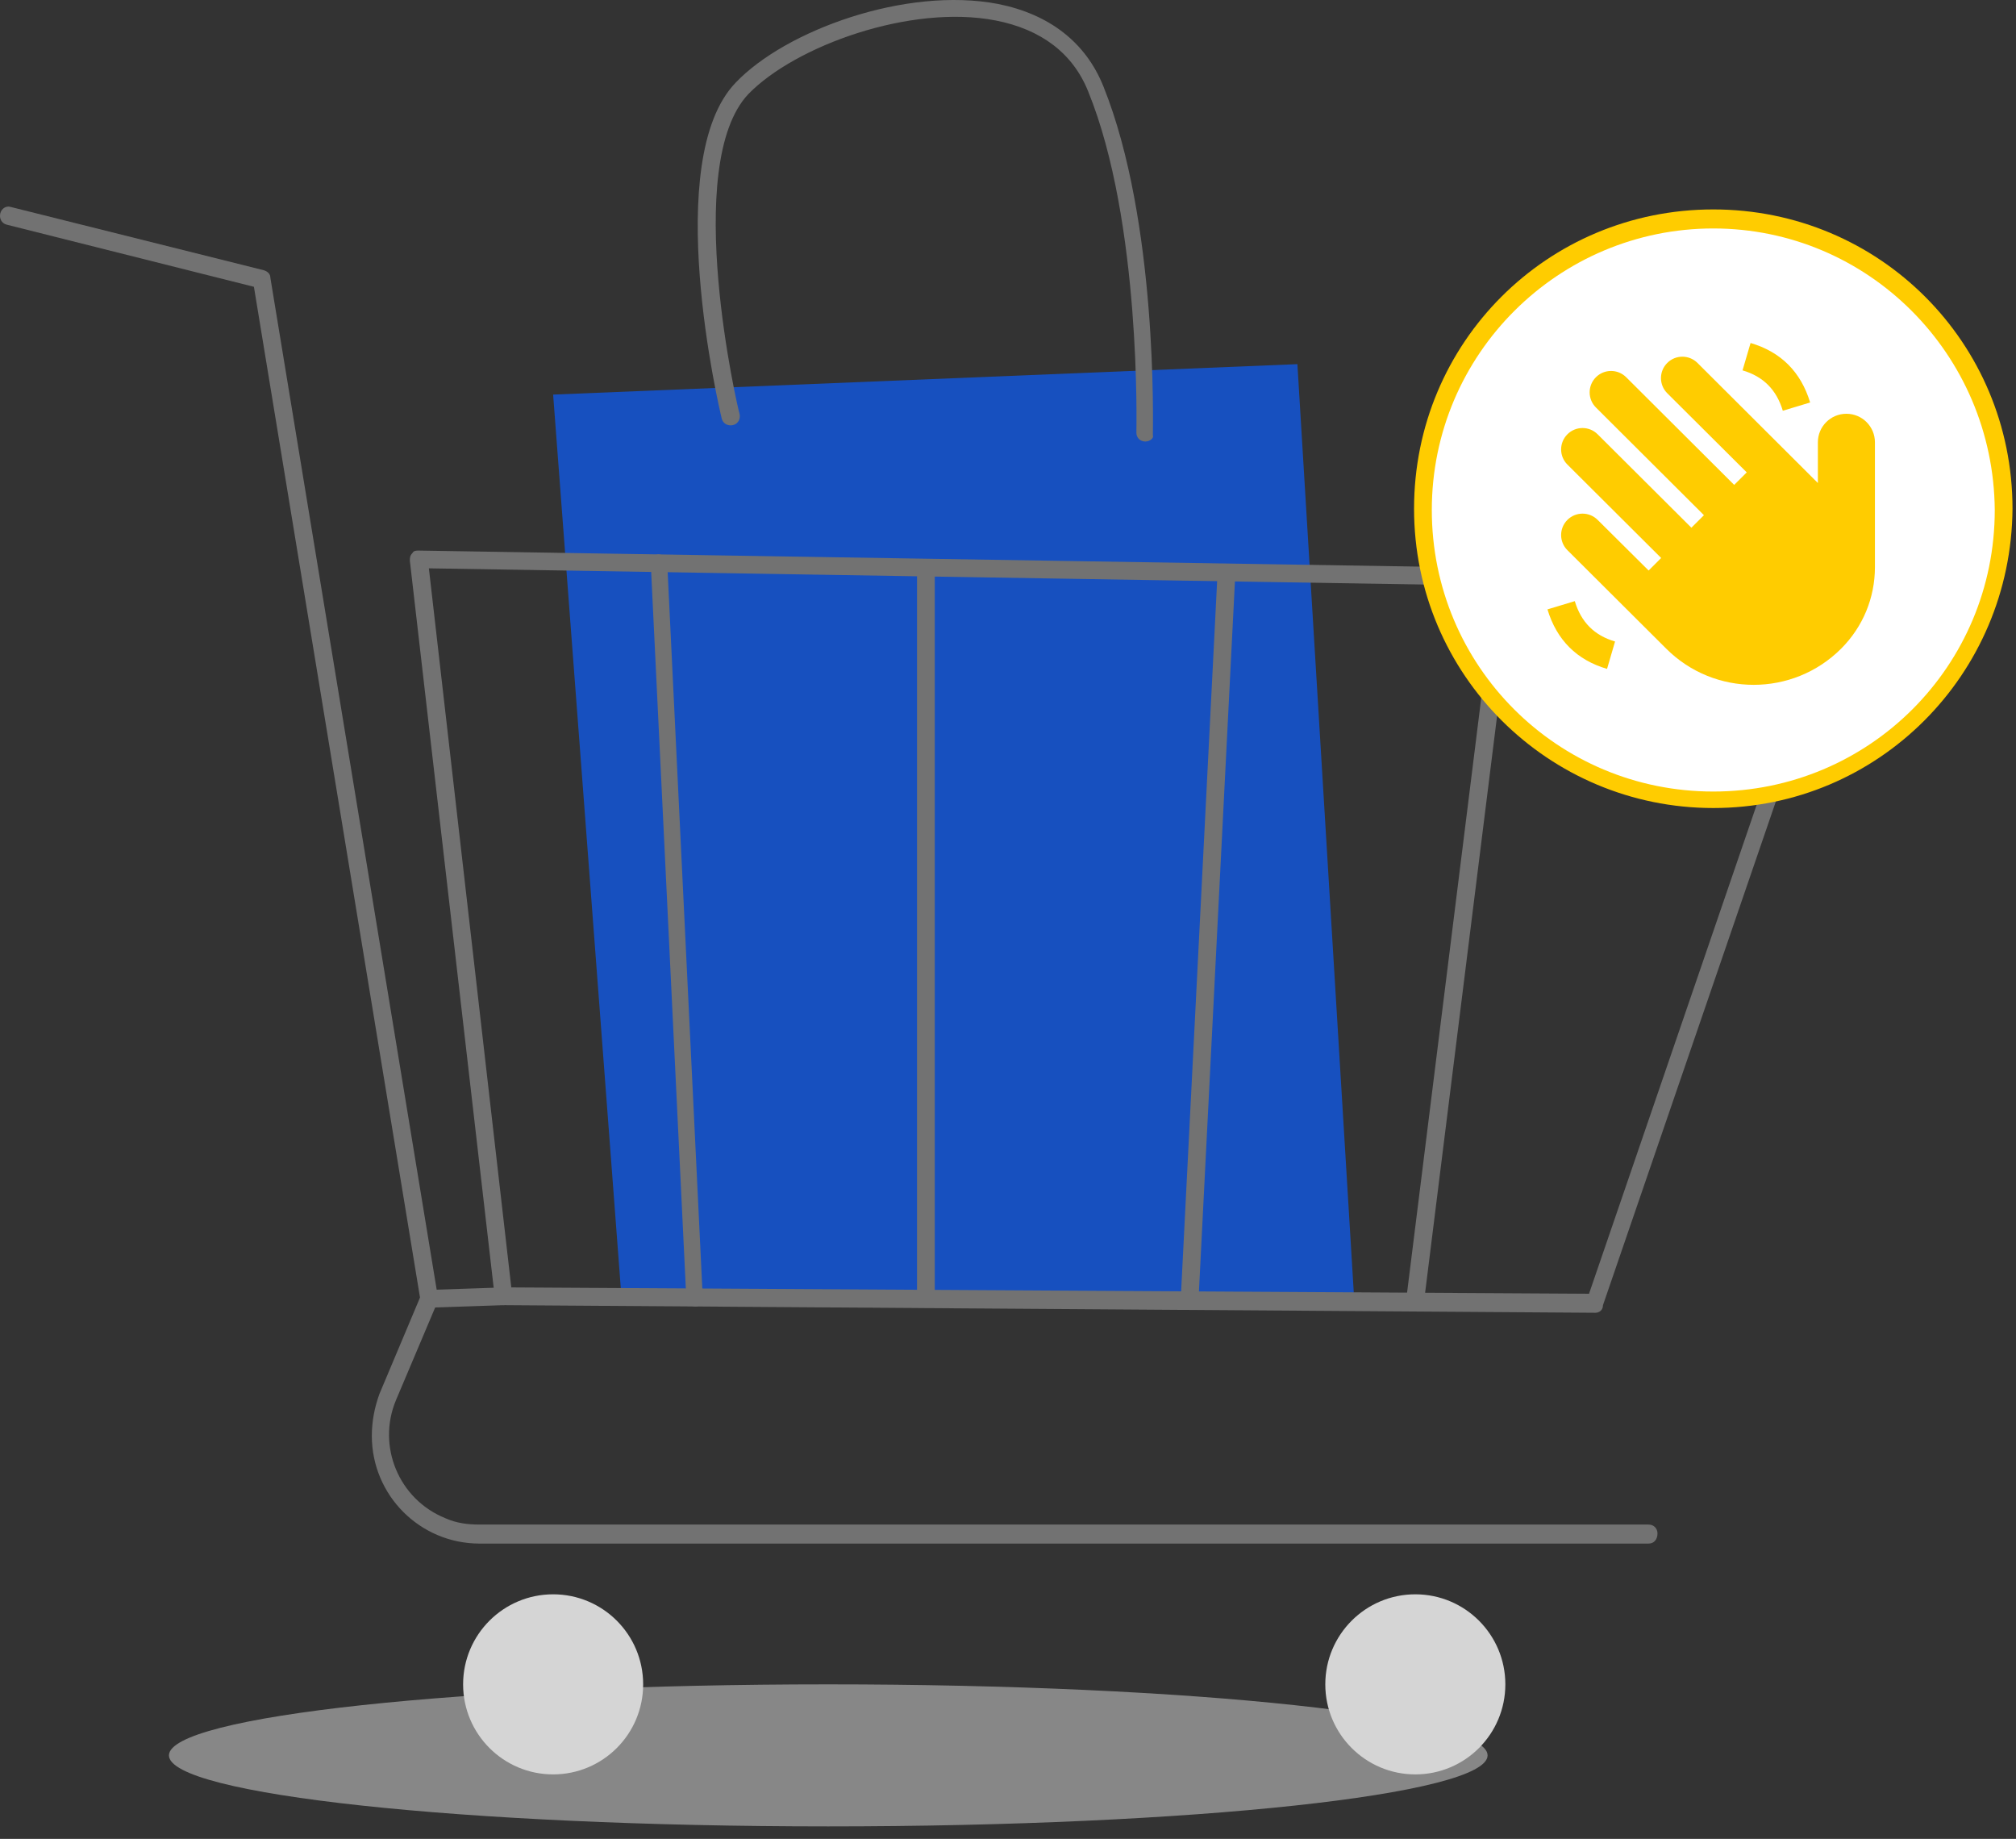
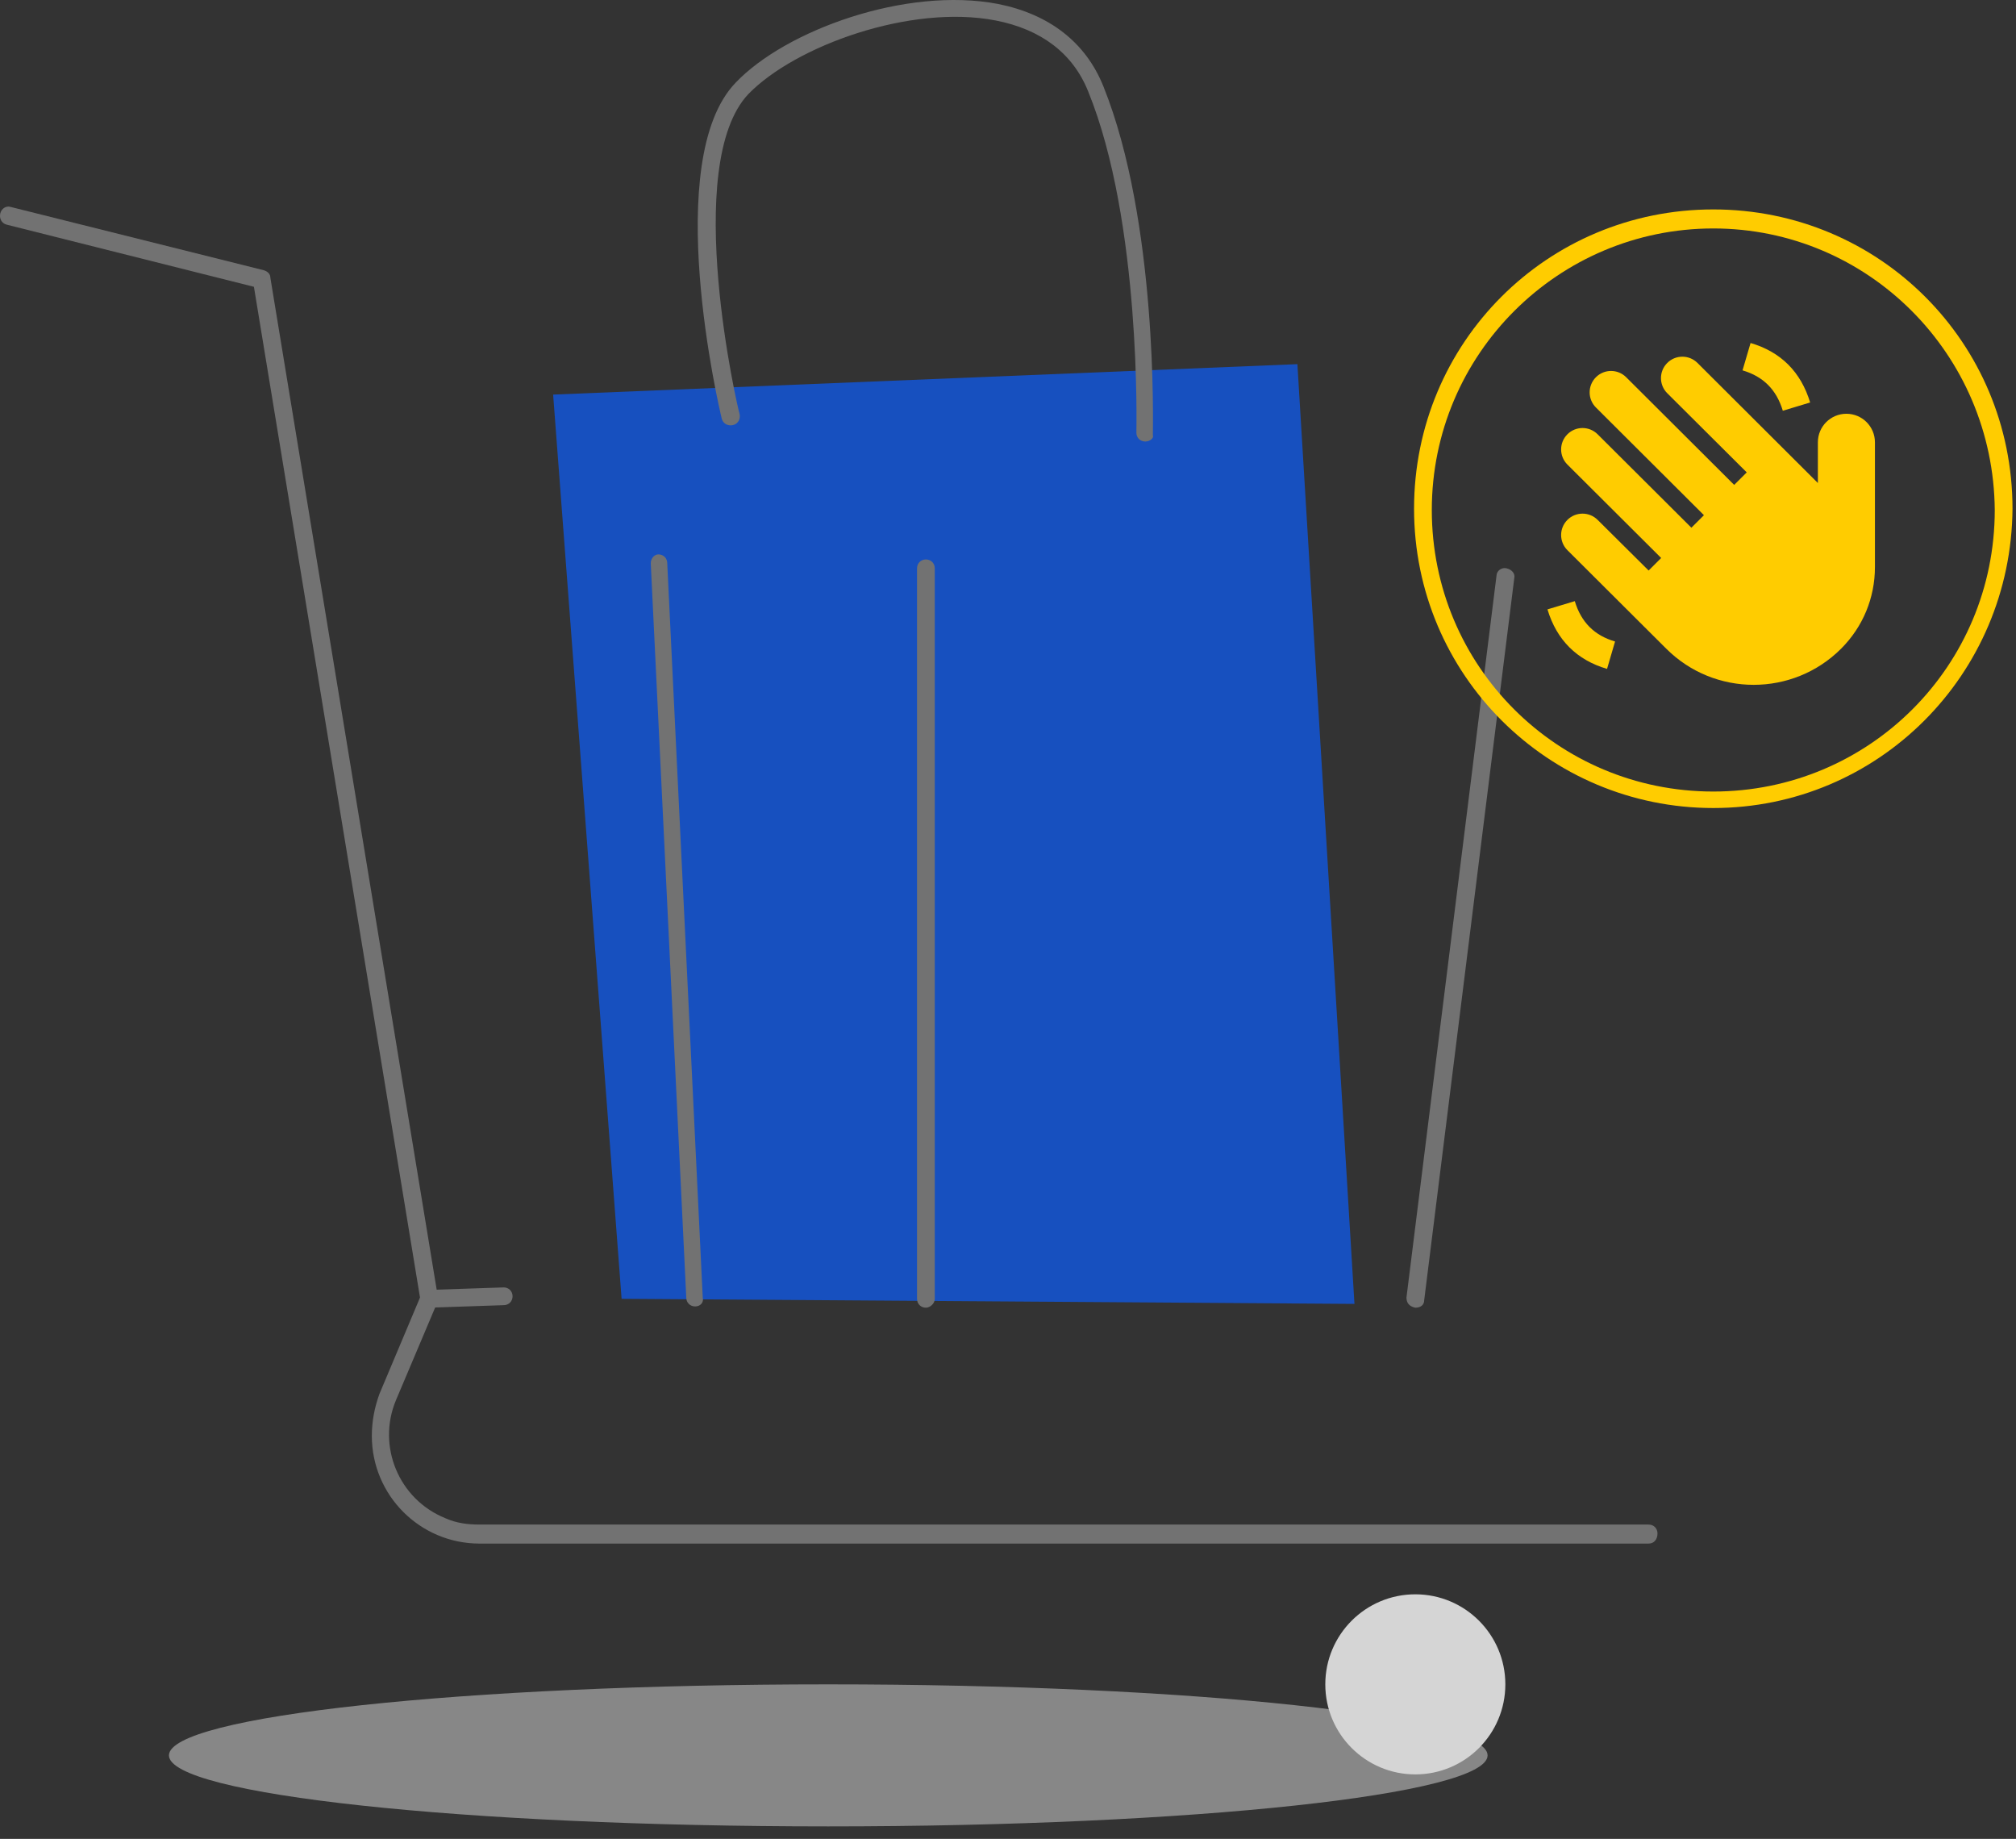
<svg xmlns="http://www.w3.org/2000/svg" width="159" height="145" viewBox="0 0 159 145" fill="none">
  <rect x="0" y="0" width="159" height="145" fill="#333333" stroke="none" />
  <path d="M65.325 144.014C94.044 144.014 117.325 141.507 117.325 138.414C117.325 135.321 94.044 132.814 65.325 132.814C36.606 132.814 13.325 135.321 13.325 138.414C13.325 141.507 36.606 144.014 65.325 144.014Z" fill="#EDEDED" fill-opacity="0.45" />
  <path d="M49.025 102.414L43.625 31.114L102.325 28.714L106.825 102.814L49.025 102.414Z" fill="url(#paint0_linear_2509_61451)" />
  <path d="M130.025 121.714H37.825C33.126 121.714 29.326 117.914 29.326 113.214C29.326 112.114 29.526 111.014 29.925 109.914L33.126 102.314L20.026 22.614L0.525 17.714C0.125 17.614 -0.075 17.214 0.025 16.814C0.125 16.414 0.525 16.214 0.825 16.314L20.826 21.314C21.125 21.414 21.326 21.614 21.326 21.914L34.526 102.214C34.526 102.314 34.526 102.514 34.526 102.614L31.226 110.414C29.726 114.014 31.425 118.214 35.126 119.714C36.026 120.114 36.925 120.214 37.825 120.214H130.025C130.425 120.214 130.725 120.514 130.725 120.914C130.725 121.414 130.425 121.714 130.025 121.714Z" fill="#727272" />
  <path d="M111.625 139.914C115.547 139.914 118.725 136.735 118.725 132.814C118.725 128.893 115.547 125.714 111.625 125.714C107.704 125.714 104.525 128.893 104.525 132.814C104.525 136.735 107.704 139.914 111.625 139.914Z" fill="#D5D5D5" />
-   <path d="M43.625 139.914C47.547 139.914 50.725 136.735 50.725 132.814C50.725 128.893 47.547 125.714 43.625 125.714C39.704 125.714 36.525 128.893 36.525 132.814C36.525 136.735 39.704 139.914 43.625 139.914Z" fill="#D5D5D5" />
-   <path d="M125.825 103.514L39.725 102.914C39.325 102.914 39.125 102.614 39.025 102.314L32.325 44.214C32.325 44.014 32.325 43.814 32.525 43.614C32.625 43.414 32.825 43.414 33.025 43.414L145.225 45.214C145.625 45.214 145.925 45.514 145.925 45.914C145.925 46.014 145.925 46.114 145.925 46.114L126.425 102.914C126.425 103.314 126.125 103.514 125.825 103.514ZM40.325 101.514L125.325 102.014L144.325 46.614L33.825 44.814L40.325 101.514Z" fill="#727272" />
  <path d="M54.825 103.014C54.425 103.014 54.125 102.714 54.125 102.314L51.325 44.414C51.325 44.014 51.625 43.714 51.925 43.714C52.325 43.714 52.625 44.014 52.625 44.414L55.425 102.314C55.525 102.714 55.225 103.014 54.825 103.014Z" fill="#727272" />
  <path d="M73.025 103.114C72.625 103.114 72.325 102.814 72.325 102.414V44.814C72.325 44.414 72.625 44.114 73.025 44.114C73.425 44.114 73.725 44.414 73.725 44.814V102.414C73.725 102.814 73.325 103.114 73.025 103.114Z" fill="#727272" />
-   <path d="M93.825 103.114C93.425 103.114 93.125 102.714 93.125 102.414L96.025 45.214C96.025 44.814 96.325 44.614 96.725 44.614C97.125 44.614 97.425 44.914 97.425 45.314L94.525 102.514C94.425 102.814 94.125 103.114 93.825 103.114Z" fill="#727272" />
  <path d="M111.626 103.114C111.126 103.014 110.926 102.714 110.926 102.314L118.026 45.414C118.026 45.014 118.426 44.714 118.826 44.814C119.226 44.914 119.526 45.214 119.426 45.614L112.326 102.514C112.326 102.914 112.026 103.114 111.626 103.114Z" fill="#727272" />
  <path d="M90.325 34.814C89.925 34.814 89.625 34.514 89.625 34.114C89.625 33.914 90.025 17.514 85.825 7.214C84.625 4.214 82.125 2.314 78.525 1.614C71.825 0.314 62.725 3.614 59.025 7.414C53.725 13.014 58.225 32.414 58.325 32.614C58.425 33.014 58.225 33.414 57.825 33.514C57.425 33.614 57.025 33.414 56.925 33.014C56.725 32.214 52.125 12.614 58.025 6.514C61.925 2.414 71.425 -1.086 78.725 0.314C82.725 1.114 85.625 3.314 87.025 6.814C91.325 17.514 90.925 33.614 90.925 34.314C91.025 34.514 90.725 34.814 90.325 34.814Z" fill="#727272" />
  <path d="M33.825 103.114C33.425 103.114 33.125 102.814 33.125 102.414C33.125 102.014 33.425 101.714 33.825 101.714L39.725 101.514C40.125 101.514 40.425 101.814 40.425 102.214C40.425 102.614 40.125 102.914 39.725 102.914L33.825 103.114Z" fill="#727272" />
-   <path d="M135.126 63.114C147.773 63.114 158.026 52.861 158.026 40.214C158.026 27.567 147.773 17.314 135.126 17.314C122.478 17.314 112.226 27.567 112.226 40.214C112.226 52.861 122.478 63.114 135.126 63.114Z" fill="white" />
  <g clip-path="url(#clip0_2509_61451)">
    <path d="M140.609 32.388C140.108 30.725 139.068 29.684 137.432 29.204L138.066 27.046C140.454 27.746 142.035 29.324 142.764 31.737L140.609 32.388ZM127.378 50.583C125.743 50.105 124.704 49.063 124.202 47.401L122.047 48.051C122.776 50.465 124.357 52.044 126.746 52.743L127.378 50.583ZM126.006 40.995L130.025 44.986L131.014 43.998L123.619 36.631C122.959 35.973 122.959 34.903 123.619 34.245C124.278 33.586 125.345 33.586 126.005 34.245L133.399 41.611L134.388 40.623L125.869 32.131C125.209 31.473 125.209 30.403 125.869 29.745C126.528 29.086 127.595 29.086 128.255 29.745L136.774 38.236L137.763 37.248L131.494 31.006C130.834 30.348 130.834 29.278 131.494 28.62C132.153 27.961 133.22 27.961 133.88 28.62L143.374 38.086V34.876C143.374 33.633 144.38 32.626 145.624 32.626C146.867 32.626 147.874 33.633 147.874 34.876V44.714C147.874 47.144 146.927 49.429 145.208 51.148C143.307 53.049 140.809 54 138.311 54C135.814 54 133.316 53.049 131.414 51.148L123.619 43.381C122.959 42.722 122.959 41.654 123.619 40.995C124.278 40.336 125.347 40.336 126.005 40.995H126.006Z" fill="#FFCC00" />
  </g>
  <path d="M135.125 63.714C122.125 63.714 111.525 53.214 111.525 40.114C111.525 27.014 122.025 16.514 135.125 16.514C148.225 16.514 158.725 27.014 158.725 40.114C158.625 53.214 148.125 63.714 135.125 63.714ZM135.125 18.014C122.925 18.014 112.925 27.914 112.925 40.214C112.925 52.514 122.825 62.414 135.125 62.414C147.425 62.414 157.325 52.514 157.325 40.214C157.225 27.914 147.325 18.014 135.125 18.014Z" fill="#FFCC00" />
  <defs>
    <linearGradient id="paint0_linear_2509_61451" x1="75.225" y1="28.714" x2="75.225" y2="102.814" gradientUnits="userSpaceOnUse">
      <stop stop-color="#1750BF" />
      <stop offset="1" stop-color="#1750BF" />
    </linearGradient>
    <clipPath id="clip0_2509_61451">
      <rect width="27" height="27" fill="white" transform="translate(122 27)" />
    </clipPath>
  </defs>
</svg>